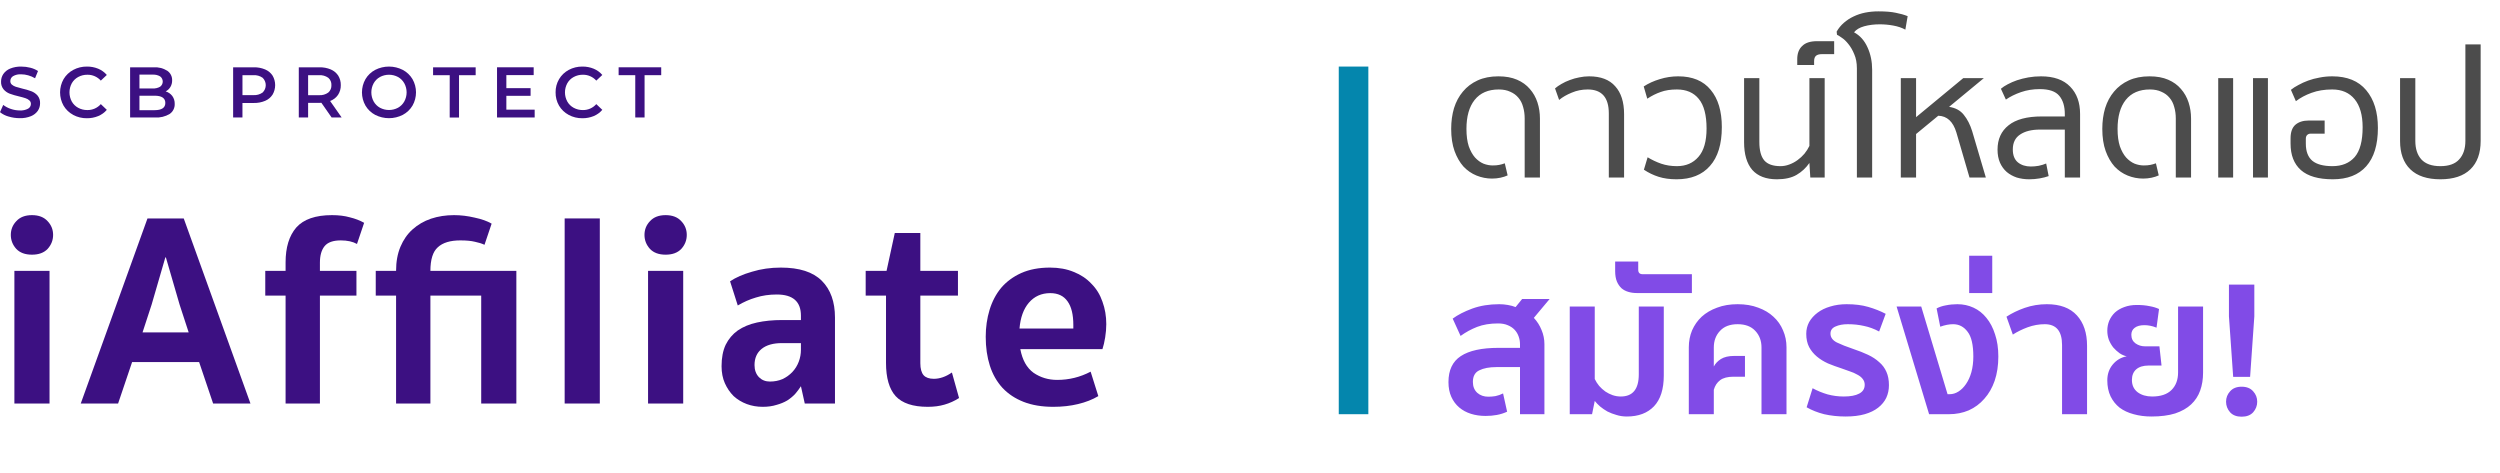
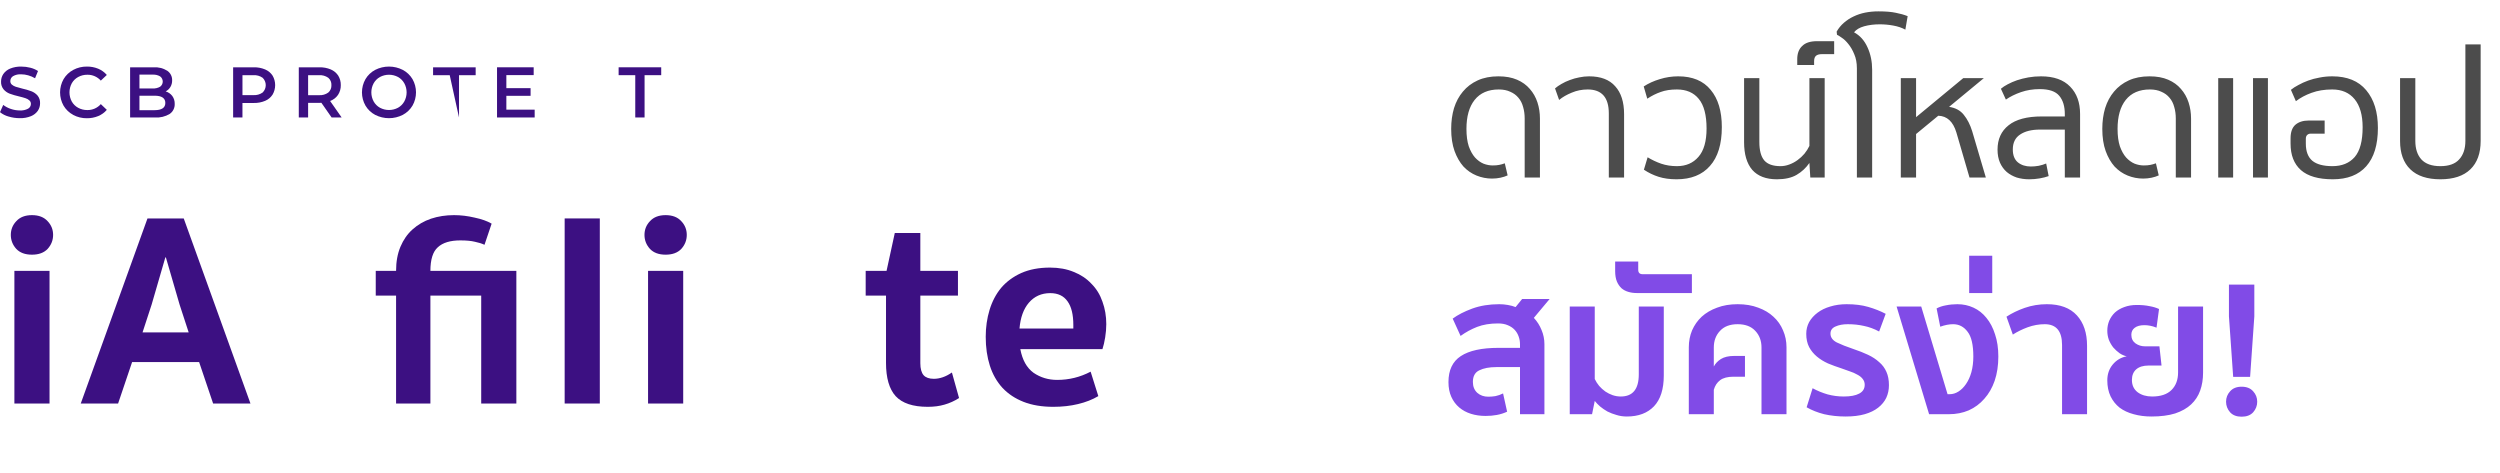
<svg xmlns="http://www.w3.org/2000/svg" width="338" height="64" viewBox="0 0 338 64" fill="none">
  <path d="M206.136 24L206.136 16.008C206.136 15.448 206.064 14.928 205.92 14.448C205.792 13.968 205.584 13.56 205.296 13.224C205.008 12.872 204.64 12.6 204.192 12.408C203.76 12.2 203.24 12.096 202.632 12.096C201.208 12.096 200.12 12.568 199.368 13.512C198.632 14.44 198.264 15.744 198.264 17.424C198.264 18.352 198.368 19.136 198.576 19.776C198.8 20.4 199.08 20.904 199.416 21.288C199.768 21.672 200.152 21.952 200.568 22.128C200.984 22.288 201.4 22.368 201.816 22.368C202.152 22.368 202.44 22.344 202.68 22.296C202.936 22.248 203.192 22.176 203.448 22.08L203.832 23.712C203.56 23.84 203.24 23.944 202.872 24.024C202.504 24.104 202.12 24.144 201.72 24.144C201 24.144 200.304 24.008 199.632 23.736C198.96 23.464 198.368 23.056 197.856 22.512C197.36 21.952 196.96 21.256 196.656 20.424C196.352 19.576 196.2 18.576 196.2 17.424C196.2 16.416 196.328 15.48 196.584 14.616C196.856 13.752 197.256 13.008 197.784 12.384C198.312 11.744 198.976 11.24 199.776 10.872C200.576 10.504 201.512 10.32 202.584 10.32C203.56 10.32 204.4 10.472 205.104 10.776C205.808 11.08 206.384 11.496 206.832 12.024C207.296 12.552 207.64 13.16 207.864 13.848C208.088 14.536 208.2 15.264 208.2 16.032L208.2 24L206.136 24ZM217.512 24L217.512 15.336C217.512 13.176 216.56 12.096 214.656 12.096C213.888 12.096 213.168 12.24 212.496 12.528C211.824 12.8 211.256 13.128 210.792 13.512L210.24 11.952C210.48 11.744 210.768 11.544 211.104 11.352C211.456 11.144 211.832 10.968 212.232 10.824C212.648 10.664 213.072 10.544 213.504 10.464C213.952 10.368 214.4 10.32 214.848 10.32C216.416 10.32 217.592 10.768 218.376 11.664C219.176 12.544 219.576 13.8 219.576 15.432L219.576 24L217.512 24ZM222.759 21.264C223.335 21.616 223.943 21.904 224.583 22.128C225.239 22.352 225.951 22.464 226.719 22.464C227.935 22.464 228.903 22.048 229.623 21.216C230.359 20.384 230.727 19.104 230.727 17.376C230.727 15.552 230.375 14.216 229.671 13.368C228.983 12.52 227.999 12.096 226.719 12.096C225.871 12.096 225.143 12.208 224.535 12.432C223.927 12.64 223.319 12.944 222.711 13.344L222.231 11.688C222.871 11.272 223.591 10.944 224.391 10.704C225.207 10.448 226.039 10.32 226.887 10.32C228.823 10.32 230.287 10.928 231.279 12.144C232.287 13.344 232.791 15.024 232.791 17.184C232.791 19.488 232.255 21.24 231.183 22.44C230.127 23.64 228.623 24.24 226.671 24.24C225.759 24.24 224.951 24.128 224.247 23.904C223.543 23.68 222.879 23.36 222.255 22.944L222.759 21.264ZM237.864 19.2C237.864 20.336 238.088 21.168 238.536 21.696C238.984 22.208 239.712 22.464 240.72 22.464C241.12 22.464 241.512 22.392 241.896 22.248C242.296 22.104 242.672 21.904 243.024 21.648C243.376 21.392 243.688 21.104 243.96 20.784C244.232 20.448 244.456 20.096 244.632 19.728L244.632 10.56L246.696 10.56L246.696 24L244.752 24L244.632 22.032C244.168 22.704 243.592 23.24 242.904 23.64C242.216 24.04 241.328 24.24 240.24 24.24C238.768 24.24 237.656 23.816 236.904 22.968C236.168 22.104 235.8 20.856 235.8 19.224L235.8 10.56L237.864 10.56L237.864 19.2ZM246.323 7.32C245.971 7.32 245.707 7.392 245.531 7.536C245.355 7.68 245.267 7.928 245.267 8.28L245.267 8.784L242.987 8.784L242.987 7.992C242.987 7.224 243.211 6.632 243.659 6.216C244.091 5.784 244.755 5.568 245.651 5.568L247.979 5.568L247.979 7.32L246.323 7.32ZM251.051 24L251.051 9.24C251.051 8.504 250.931 7.864 250.691 7.32C250.467 6.776 250.203 6.32 249.899 5.952C249.595 5.568 249.291 5.28 248.987 5.088C248.699 4.88 248.491 4.752 248.363 4.704L248.315 4.272C248.571 3.824 248.891 3.432 249.275 3.096C249.675 2.744 250.115 2.456 250.595 2.232C251.091 1.992 251.619 1.816 252.179 1.704C252.755 1.592 253.347 1.536 253.955 1.536C254.931 1.536 255.715 1.6 256.307 1.728C256.899 1.84 257.435 1.992 257.915 2.184L257.603 4.008C257.139 3.752 256.595 3.568 255.971 3.456C255.363 3.344 254.755 3.288 254.147 3.288C253.379 3.288 252.675 3.376 252.035 3.552C251.411 3.728 250.955 4 250.667 4.368C251.467 4.8 252.075 5.48 252.491 6.408C252.907 7.32 253.115 8.328 253.115 9.432L253.115 24L251.051 24ZM266.277 24L264.501 17.904C264.053 16.432 263.237 15.68 262.053 15.648L259.053 18.12L259.053 24L256.989 24L256.989 10.56L259.053 10.56L259.053 15.84L265.437 10.56L268.221 10.56L263.517 14.448C264.381 14.576 265.045 14.936 265.509 15.528C265.989 16.12 266.365 16.856 266.637 17.736L268.485 24L266.277 24ZM279.163 24L279.163 17.52L275.803 17.52C274.667 17.52 273.771 17.744 273.115 18.192C272.459 18.624 272.131 19.296 272.131 20.208C272.131 20.992 272.363 21.576 272.827 21.96C273.291 22.328 273.875 22.512 274.579 22.512C274.915 22.512 275.267 22.48 275.635 22.416C276.019 22.336 276.355 22.232 276.643 22.104L276.979 23.808C276.627 23.936 276.219 24.04 275.755 24.12C275.291 24.2 274.827 24.24 274.363 24.24C273.755 24.24 273.187 24.16 272.659 24C272.147 23.824 271.699 23.576 271.315 23.256C270.931 22.92 270.627 22.504 270.403 22.008C270.179 21.496 270.067 20.904 270.067 20.232C270.067 18.824 270.563 17.728 271.555 16.944C272.547 16.144 274.043 15.744 276.043 15.744L279.163 15.744L279.163 15.432C279.163 14.376 278.915 13.552 278.419 12.96C277.923 12.352 277.043 12.048 275.779 12.048C274.867 12.048 274.019 12.184 273.235 12.456C272.451 12.728 271.771 13.064 271.195 13.464L270.523 12C270.763 11.792 271.067 11.592 271.435 11.4C271.819 11.192 272.243 11.008 272.707 10.848C273.187 10.688 273.699 10.56 274.243 10.464C274.787 10.368 275.355 10.32 275.947 10.32C277.675 10.32 278.987 10.784 279.883 11.712C280.779 12.624 281.227 13.856 281.227 15.408L281.227 24L279.163 24ZM294.167 24L294.167 16.008C294.167 15.448 294.095 14.928 293.951 14.448C293.823 13.968 293.615 13.56 293.327 13.224C293.039 12.872 292.671 12.6 292.223 12.408C291.791 12.2 291.271 12.096 290.663 12.096C289.239 12.096 288.151 12.568 287.399 13.512C286.663 14.44 286.295 15.744 286.295 17.424C286.295 18.352 286.399 19.136 286.607 19.776C286.831 20.4 287.111 20.904 287.447 21.288C287.799 21.672 288.183 21.952 288.599 22.128C289.015 22.288 289.431 22.368 289.847 22.368C290.183 22.368 290.471 22.344 290.711 22.296C290.967 22.248 291.223 22.176 291.479 22.08L291.863 23.712C291.591 23.84 291.271 23.944 290.903 24.024C290.535 24.104 290.151 24.144 289.751 24.144C289.031 24.144 288.335 24.008 287.663 23.736C286.991 23.464 286.399 23.056 285.887 22.512C285.391 21.952 284.991 21.256 284.687 20.424C284.383 19.576 284.231 18.576 284.231 17.424C284.231 16.416 284.359 15.48 284.615 14.616C284.887 13.752 285.287 13.008 285.815 12.384C286.343 11.744 287.007 11.24 287.807 10.872C288.607 10.504 289.543 10.32 290.615 10.32C291.591 10.32 292.431 10.472 293.135 10.776C293.839 11.08 294.415 11.496 294.863 12.024C295.327 12.552 295.671 13.16 295.895 13.848C296.119 14.536 296.231 15.264 296.231 16.032L296.231 24L294.167 24ZM299.903 24L299.903 10.56L301.919 10.56L301.919 24L299.903 24ZM304.607 24L304.607 10.56L306.623 10.56L306.623 24L304.607 24ZM312.372 18.072C312.196 18.072 312.044 18.136 311.916 18.264C311.804 18.376 311.748 18.544 311.748 18.768L311.748 19.416C311.748 20.472 312.044 21.248 312.636 21.744C313.228 22.224 314.132 22.464 315.348 22.464C316.628 22.464 317.628 22.056 318.348 21.24C319.068 20.408 319.428 19.064 319.428 17.208C319.428 15.56 319.068 14.296 318.348 13.416C317.628 12.536 316.62 12.096 315.324 12.096C314.268 12.096 313.332 12.248 312.516 12.552C311.716 12.84 311.012 13.216 310.404 13.68L309.732 12.144C310.004 11.92 310.34 11.704 310.74 11.496C311.14 11.272 311.58 11.072 312.06 10.896C312.54 10.72 313.052 10.584 313.596 10.488C314.156 10.376 314.732 10.32 315.324 10.32C317.34 10.32 318.868 10.944 319.908 12.192C320.964 13.44 321.492 15.144 321.492 17.304C321.492 19.576 320.964 21.304 319.908 22.488C318.868 23.656 317.364 24.24 315.396 24.24C313.46 24.24 312.02 23.824 311.076 22.992C310.148 22.16 309.684 20.968 309.684 19.416L309.684 18.696C309.684 17.864 309.9 17.256 310.332 16.872C310.78 16.488 311.38 16.296 312.132 16.296L314.292 16.296L314.292 18.072L312.372 18.072ZM329.936 22.464C331.088 22.464 331.936 22.16 332.48 21.552C333.04 20.944 333.32 20.112 333.32 19.056L333.32 6L335.384 6L335.384 19.056C335.384 20.72 334.92 22 333.992 22.896C333.064 23.792 331.712 24.24 329.936 24.24C328.16 24.24 326.808 23.792 325.88 22.896C324.952 22 324.488 20.72 324.488 19.056L324.488 10.56L326.552 10.56L326.552 19.056C326.552 20.112 326.824 20.944 327.368 21.552C327.928 22.16 328.784 22.464 329.936 22.464Z" fill="#4C4C4C" />
  <path d="M205.504 56L205.504 49.63L202.332 49.63C201.361 49.63 200.581 49.777 199.992 50.072C199.42 50.349 199.134 50.869 199.134 51.632C199.134 52.256 199.333 52.75 199.732 53.114C200.131 53.461 200.625 53.634 201.214 53.634C201.526 53.634 201.847 53.608 202.176 53.556C202.523 53.487 202.869 53.365 203.216 53.192L203.762 55.662C203.311 55.87 202.843 56.017 202.358 56.104C201.89 56.191 201.387 56.234 200.85 56.234C200.139 56.234 199.481 56.139 198.874 55.948C198.267 55.757 197.739 55.471 197.288 55.09C196.837 54.709 196.482 54.232 196.222 53.66C195.962 53.088 195.832 52.421 195.832 51.658C195.832 50.046 196.387 48.876 197.496 48.148C198.623 47.403 200.321 47.03 202.592 47.03L205.504 47.03L205.504 46.536C205.504 46.172 205.443 45.825 205.322 45.496C205.201 45.149 205.019 44.846 204.776 44.586C204.533 44.326 204.221 44.118 203.84 43.962C203.476 43.806 203.043 43.728 202.54 43.728C201.465 43.728 200.521 43.884 199.706 44.196C198.909 44.508 198.163 44.915 197.47 45.418L196.404 43.078C197.08 42.575 197.955 42.125 199.03 41.726C200.122 41.327 201.344 41.128 202.696 41.128C203.095 41.128 203.485 41.163 203.866 41.232C204.265 41.301 204.611 41.397 204.906 41.518L205.79 40.426L209.508 40.426L207.376 42.974C207.827 43.459 208.173 44.005 208.416 44.612C208.676 45.219 208.806 45.86 208.806 46.536L208.806 56L205.504 56ZM221.564 41.44L224.944 41.44L224.944 50.774C224.944 52.611 224.502 53.998 223.618 54.934C222.734 55.853 221.512 56.312 219.952 56.312C219.45 56.312 218.982 56.243 218.548 56.104C218.115 55.983 217.708 55.827 217.326 55.636C216.962 55.428 216.633 55.203 216.338 54.96C216.044 54.7 215.801 54.449 215.61 54.206L215.246 56L212.23 56L212.23 41.44L215.61 41.44L215.61 51.242C215.766 51.571 215.966 51.883 216.208 52.178C216.451 52.455 216.728 52.707 217.04 52.932C217.352 53.14 217.682 53.305 218.028 53.426C218.392 53.547 218.756 53.608 219.12 53.608C220.75 53.608 221.564 52.611 221.564 50.618L221.564 41.44ZM221.489 36.474C221.489 36.873 221.688 37.072 222.087 37.072L228.743 37.072L228.743 39.62L221.307 39.62C220.891 39.62 220.509 39.568 220.163 39.464C219.799 39.36 219.487 39.195 219.227 38.97C218.967 38.727 218.759 38.424 218.603 38.06C218.447 37.679 218.369 37.211 218.369 36.656L218.369 35.356L221.489 35.356L221.489 36.474ZM231.707 49.552C231.915 49.153 232.235 48.815 232.669 48.538C233.119 48.261 233.717 48.122 234.463 48.122L235.919 48.122L235.919 50.93L234.385 50.93C233.587 50.93 232.981 51.086 232.565 51.398C232.149 51.71 231.863 52.143 231.707 52.698L231.707 56L228.327 56L228.327 46.952C228.327 46.137 228.474 45.375 228.769 44.664C229.081 43.953 229.514 43.338 230.069 42.818C230.641 42.298 231.334 41.891 232.149 41.596C232.963 41.284 233.891 41.128 234.931 41.128C235.971 41.128 236.898 41.284 237.713 41.596C238.527 41.891 239.212 42.298 239.767 42.818C240.339 43.338 240.772 43.953 241.067 44.664C241.379 45.375 241.535 46.137 241.535 46.952L241.535 56L238.155 56L238.155 46.978C238.155 46.077 237.877 45.331 237.323 44.742C236.768 44.135 235.971 43.832 234.931 43.832C233.891 43.832 233.093 44.135 232.539 44.742C231.984 45.331 231.707 46.077 231.707 46.978L231.707 49.552ZM249.275 53.608C250.176 53.608 250.869 53.478 251.355 53.218C251.857 52.958 252.109 52.559 252.109 52.022C252.109 51.71 252.013 51.441 251.823 51.216C251.649 50.991 251.407 50.8 251.095 50.644C250.8 50.471 250.462 50.323 250.081 50.202C249.717 50.063 249.353 49.933 248.989 49.812C248.347 49.604 247.732 49.379 247.143 49.136C246.571 48.876 246.068 48.564 245.635 48.2C245.201 47.836 244.855 47.411 244.595 46.926C244.335 46.423 244.205 45.825 244.205 45.132C244.205 44.56 244.335 44.031 244.595 43.546C244.872 43.061 245.253 42.636 245.739 42.272C246.224 41.908 246.796 41.631 247.455 41.44C248.131 41.232 248.867 41.128 249.665 41.128C250.774 41.128 251.745 41.249 252.577 41.492C253.426 41.735 254.215 42.047 254.943 42.428L254.059 44.82C253.383 44.456 252.698 44.205 252.005 44.066C251.329 43.91 250.601 43.832 249.821 43.832C249.162 43.832 248.607 43.936 248.157 44.144C247.706 44.335 247.481 44.655 247.481 45.106C247.481 45.609 247.767 46.007 248.339 46.302C248.911 46.579 249.656 46.874 250.575 47.186C251.303 47.429 251.961 47.689 252.551 47.966C253.14 48.243 253.643 48.573 254.059 48.954C254.492 49.318 254.821 49.76 255.047 50.28C255.272 50.783 255.385 51.381 255.385 52.074C255.385 52.698 255.263 53.27 255.021 53.79C254.778 54.293 254.414 54.735 253.929 55.116C253.443 55.497 252.837 55.792 252.109 56C251.381 56.208 250.523 56.312 249.535 56.312C248.495 56.312 247.524 56.208 246.623 56C245.739 55.775 244.95 55.463 244.257 55.064L245.063 52.49C245.704 52.837 246.38 53.114 247.091 53.322C247.801 53.513 248.529 53.608 249.275 53.608ZM260.814 56L256.42 41.44L259.748 41.44L263.31 53.296L263.596 53.296C264.012 53.296 264.411 53.175 264.792 52.932C265.173 52.689 265.511 52.351 265.806 51.918C266.118 51.467 266.361 50.93 266.534 50.306C266.707 49.665 266.794 48.963 266.794 48.2C266.794 46.623 266.534 45.505 266.014 44.846C265.511 44.17 264.861 43.832 264.064 43.832C263.527 43.832 262.946 43.945 262.322 44.17L261.828 41.7C262.175 41.509 262.591 41.371 263.076 41.284C263.579 41.18 264.099 41.128 264.636 41.128C265.416 41.128 266.144 41.284 266.82 41.596C267.496 41.908 268.077 42.367 268.562 42.974C269.065 43.581 269.455 44.326 269.732 45.21C270.027 46.077 270.174 47.073 270.174 48.2C270.174 49.413 270.009 50.505 269.68 51.476C269.351 52.429 268.883 53.244 268.276 53.92C267.687 54.596 266.985 55.116 266.17 55.48C265.355 55.827 264.463 56 263.492 56L260.814 56ZM266.232 39.62L266.232 34.576L269.352 34.576L269.352 39.62L266.232 39.62ZM278.79 56L278.79 46.64C278.79 44.768 278.01 43.832 276.45 43.832C275.67 43.832 274.899 43.971 274.136 44.248C273.391 44.525 272.723 44.855 272.134 45.236L271.276 42.818C271.987 42.35 272.81 41.951 273.746 41.622C274.699 41.293 275.696 41.128 276.736 41.128C278.521 41.128 279.873 41.631 280.792 42.636C281.711 43.641 282.17 45.011 282.17 46.744L282.17 56L278.79 56ZM294.475 41.44L297.855 41.44L297.855 50.384C297.855 51.268 297.725 52.074 297.465 52.802C297.205 53.53 296.798 54.154 296.243 54.674C295.689 55.194 294.969 55.601 294.085 55.896C293.201 56.173 292.135 56.312 290.887 56.312C290.003 56.312 289.197 56.208 288.469 56C287.741 55.809 287.109 55.515 286.571 55.116C286.051 54.7 285.644 54.189 285.349 53.582C285.055 52.958 284.907 52.239 284.907 51.424C284.907 50.592 285.15 49.881 285.635 49.292C286.138 48.685 286.771 48.313 287.533 48.174C287.204 48.105 286.883 47.966 286.571 47.758C286.259 47.533 285.973 47.273 285.713 46.978C285.471 46.666 285.271 46.319 285.115 45.938C284.977 45.539 284.907 45.132 284.907 44.716C284.907 44.231 284.994 43.78 285.167 43.364C285.358 42.931 285.618 42.558 285.947 42.246C286.294 41.934 286.71 41.691 287.195 41.518C287.698 41.327 288.261 41.232 288.885 41.232C289.544 41.232 290.116 41.284 290.601 41.388C291.104 41.475 291.537 41.605 291.901 41.778L291.563 44.3C291.269 44.179 290.983 44.092 290.705 44.04C290.428 43.988 290.168 43.962 289.925 43.962C289.353 43.962 288.911 44.083 288.599 44.326C288.305 44.551 288.157 44.863 288.157 45.262C288.157 45.765 288.348 46.155 288.729 46.432C289.111 46.692 289.527 46.822 289.977 46.822L291.953 46.822L292.239 49.422L290.471 49.422C289.761 49.422 289.206 49.595 288.807 49.942C288.426 50.289 288.235 50.765 288.235 51.372C288.235 52.083 288.495 52.637 289.015 53.036C289.535 53.417 290.185 53.608 290.965 53.608C292.127 53.608 293.002 53.313 293.591 52.724C294.181 52.135 294.475 51.346 294.475 50.358L294.475 41.44ZM304.213 50.956L301.925 50.956L301.353 42.766L301.353 38.476L304.785 38.476L304.785 42.766L304.213 50.956ZM300.963 54.31C300.963 54.847 301.145 55.324 301.509 55.74C301.873 56.139 302.393 56.338 303.069 56.338C303.745 56.338 304.265 56.139 304.629 55.74C304.993 55.324 305.175 54.847 305.175 54.31C305.175 53.773 304.993 53.305 304.629 52.906C304.265 52.49 303.745 52.282 303.069 52.282C302.393 52.282 301.873 52.49 301.509 52.906C301.145 53.305 300.963 53.773 300.963 54.31Z" fill="#814BE7" />
  <path d="M6.697 54.556H1.945V36.623H6.697V54.556ZM4.321 29.086C5.237 29.086 5.942 29.358 6.437 29.903C6.932 30.423 7.18 31.041 7.18 31.759C7.18 32.477 6.932 33.108 6.437 33.653C5.942 34.173 5.237 34.432 4.321 34.432C3.405 34.432 2.7 34.173 2.204 33.653C1.709 33.108 1.462 32.477 1.462 31.759C1.462 31.041 1.709 30.423 2.204 29.903C2.7 29.358 3.405 29.086 4.321 29.086Z" fill="#3C1082" />
  <path d="M26.92 48.95H17.861L15.967 54.556H10.918L19.94 29.532H24.841L33.863 54.556H28.814L26.92 48.95ZM19.272 44.94H25.509L24.284 41.19L22.428 34.804H22.353L20.497 41.19L19.272 44.94Z" fill="#3C1082" />
-   <path d="M46.074 32.502C45.035 32.502 44.305 32.762 43.884 33.282C43.463 33.801 43.253 34.544 43.253 35.509V36.623H48.191V39.965H43.253V54.556H38.611V39.965H35.864V36.623H38.611V35.472C38.611 33.442 39.094 31.871 40.059 30.757C41.05 29.643 42.659 29.086 44.886 29.086C45.802 29.086 46.607 29.185 47.3 29.383C48.017 29.556 48.661 29.804 49.23 30.125L48.265 32.984C47.696 32.663 46.965 32.502 46.074 32.502Z" fill="#3C1082" />
  <path d="M69.811 54.556H65.059V39.965H58.19V54.556H53.549V39.965H50.801V36.623H53.549C53.549 35.386 53.747 34.296 54.143 33.356C54.539 32.415 55.083 31.636 55.776 31.017C56.494 30.373 57.323 29.89 58.264 29.569C59.229 29.247 60.269 29.086 61.383 29.086C62.299 29.086 63.227 29.197 64.168 29.42C65.108 29.618 65.876 29.89 66.469 30.237L65.504 33.096C65.133 32.923 64.7 32.786 64.205 32.687C63.71 32.564 63.054 32.502 62.237 32.502C60.875 32.502 59.861 32.811 59.192 33.43C58.524 34.024 58.19 35.089 58.19 36.623H69.811V54.556Z" fill="#3C1082" />
  <path d="M81.094 54.556H76.342V29.532H81.094V54.556Z" fill="#3C1082" />
  <path d="M92.369 54.556H87.617V36.623H92.369V54.556ZM89.993 29.086C90.909 29.086 91.614 29.358 92.109 29.903C92.605 30.423 92.852 31.041 92.852 31.759C92.852 32.477 92.605 33.108 92.109 33.653C91.614 34.173 90.909 34.432 89.993 34.432C89.077 34.432 88.372 34.173 87.877 33.653C87.382 33.108 87.134 32.477 87.134 31.759C87.134 31.041 87.382 30.423 87.877 29.903C88.372 29.358 89.077 29.086 89.993 29.086Z" fill="#3C1082" />
-   <path d="M108.285 46.388H105.724C104.535 46.388 103.62 46.648 102.976 47.168C102.332 47.688 102.011 48.418 102.011 49.358C102.011 50.027 102.209 50.571 102.605 50.992C103.001 51.388 103.496 51.586 104.09 51.586C104.709 51.586 105.278 51.475 105.798 51.252C106.318 51.004 106.763 50.683 107.134 50.287C107.506 49.891 107.79 49.433 107.988 48.913C108.186 48.393 108.285 47.849 108.285 47.279V46.388ZM97.555 49.507C97.555 48.368 97.741 47.403 98.112 46.611C98.508 45.819 99.053 45.175 99.746 44.68C100.464 44.185 101.33 43.826 102.345 43.603C103.36 43.381 104.498 43.269 105.761 43.269H108.285V42.675C108.285 40.769 107.196 39.816 105.018 39.816C104.003 39.816 103.063 39.952 102.196 40.225C101.355 40.472 100.538 40.831 99.746 41.301L98.706 38.034C99.474 37.514 100.464 37.081 101.677 36.734C102.889 36.363 104.189 36.178 105.575 36.178C108.075 36.178 109.919 36.772 111.107 37.96C112.295 39.148 112.889 40.806 112.889 42.935V54.556H108.805L108.285 52.217C108.063 52.564 107.803 52.91 107.506 53.257C107.209 53.579 106.85 53.876 106.429 54.148C106.008 54.395 105.526 54.594 104.981 54.742C104.436 54.915 103.818 55.002 103.125 55.002C102.357 55.002 101.639 54.878 100.971 54.631C100.303 54.383 99.709 54.024 99.189 53.554C98.694 53.059 98.298 52.477 98.001 51.809C97.704 51.141 97.555 50.373 97.555 49.507Z" fill="#3C1082" />
  <path d="M124.429 49.099C124.429 49.841 124.577 50.386 124.874 50.732C125.171 51.054 125.629 51.215 126.248 51.215C127.065 51.215 127.882 50.93 128.699 50.361L129.664 53.814C129.045 54.21 128.389 54.507 127.696 54.705C127.028 54.903 126.273 55.002 125.431 55.002C123.426 55.002 121.978 54.519 121.087 53.554C120.221 52.589 119.788 51.091 119.788 49.061V39.965H117.04V36.623H119.862L120.976 31.499H124.429V36.623H129.515V39.965H124.429V49.099Z" fill="#3C1082" />
  <path d="M137.948 47.205C138.22 48.665 138.814 49.73 139.73 50.398C140.671 51.041 141.735 51.363 142.923 51.363C144.532 51.363 146.042 50.992 147.453 50.249L148.493 53.554C147.701 54.024 146.785 54.383 145.745 54.631C144.73 54.878 143.616 55.002 142.404 55.002C140.869 55.002 139.532 54.779 138.394 54.334C137.255 53.888 136.302 53.257 135.535 52.44C134.767 51.599 134.198 50.596 133.827 49.433C133.455 48.269 133.27 46.97 133.27 45.534C133.27 44.247 133.443 43.034 133.79 41.895C134.136 40.757 134.656 39.767 135.349 38.925C136.067 38.084 136.97 37.415 138.059 36.92C139.173 36.425 140.473 36.178 141.958 36.178C143.171 36.178 144.248 36.376 145.188 36.772C146.129 37.143 146.921 37.675 147.564 38.368C148.233 39.036 148.728 39.841 149.05 40.782C149.396 41.722 149.569 42.737 149.569 43.826C149.569 44.395 149.52 44.989 149.421 45.608C149.322 46.227 149.198 46.759 149.05 47.205H137.948ZM141.995 39.631C140.807 39.631 139.842 40.064 139.099 40.93C138.381 41.772 137.96 42.935 137.837 44.42H145.114V43.938C145.114 42.527 144.854 41.462 144.334 40.744C143.814 40.002 143.035 39.631 141.995 39.631Z" fill="#3C1082" />
  <path d="M1.158 15.756C0.736 15.641 0.341 15.44 0 15.165L0.436 14.185C0.744 14.421 1.09 14.603 1.458 14.724C1.85 14.861 2.261 14.931 2.675 14.932C3.067 14.958 3.458 14.874 3.804 14.69C3.917 14.626 4.012 14.533 4.077 14.421C4.143 14.308 4.178 14.18 4.178 14.05C4.18 13.96 4.163 13.87 4.127 13.787C4.091 13.704 4.037 13.63 3.969 13.571C3.816 13.436 3.636 13.335 3.441 13.275C3.228 13.204 2.938 13.121 2.569 13.033C2.142 12.937 1.723 12.814 1.312 12.665C0.994 12.543 0.711 12.345 0.489 12.088C0.246 11.789 0.123 11.411 0.143 11.027C0.141 10.663 0.248 10.306 0.451 10.004C0.681 9.677 1.001 9.423 1.372 9.273C1.85 9.079 2.363 8.987 2.879 9.002C3.291 9.001 3.701 9.053 4.1 9.156C4.468 9.245 4.819 9.396 5.137 9.601L4.74 10.58C4.448 10.408 4.135 10.275 3.809 10.183C3.504 10.095 3.188 10.049 2.87 10.047C2.483 10.019 2.096 10.107 1.759 10.299C1.646 10.37 1.554 10.468 1.49 10.585C1.427 10.702 1.394 10.833 1.396 10.966C1.393 11.056 1.41 11.145 1.446 11.227C1.482 11.309 1.536 11.382 1.604 11.441C1.758 11.572 1.938 11.671 2.132 11.731C2.345 11.803 2.636 11.884 3.005 11.974C3.426 12.066 3.841 12.187 4.245 12.338C4.563 12.461 4.848 12.659 5.074 12.914C5.315 13.208 5.437 13.582 5.417 13.961C5.421 14.323 5.315 14.678 5.113 14.979C4.881 15.305 4.56 15.557 4.189 15.706C3.709 15.899 3.194 15.992 2.677 15.977C2.163 15.979 1.652 15.903 1.16 15.754" fill="#3C1082" />
  <path d="M9.891 15.528C9.352 15.24 8.903 14.809 8.592 14.283C8.283 13.736 8.121 13.118 8.122 12.489C8.123 11.861 8.287 11.243 8.597 10.696C8.91 10.17 9.361 9.739 9.901 9.451C10.472 9.146 11.11 8.991 11.757 9C12.279 8.994 12.796 9.092 13.279 9.291C13.728 9.477 14.126 9.766 14.442 10.134L13.63 10.9C13.402 10.645 13.122 10.442 12.809 10.305C12.496 10.168 12.158 10.099 11.816 10.105C11.38 10.098 10.949 10.204 10.565 10.413C10.204 10.609 9.905 10.903 9.703 11.261C9.499 11.639 9.393 12.063 9.393 12.492C9.393 12.922 9.499 13.345 9.703 13.724C9.905 14.082 10.204 14.376 10.565 14.572C10.949 14.781 11.38 14.887 11.816 14.88C12.159 14.885 12.498 14.816 12.811 14.677C13.124 14.538 13.404 14.333 13.63 14.076L14.442 14.851C14.125 15.22 13.725 15.509 13.275 15.695C12.791 15.893 12.272 15.992 11.748 15.986C11.101 15.995 10.463 15.84 9.892 15.535" fill="#3C1082" />
  <path d="M23.291 12.972C23.517 13.282 23.633 13.659 23.62 14.043C23.632 14.309 23.576 14.573 23.457 14.811C23.338 15.05 23.161 15.254 22.942 15.405C22.347 15.761 21.657 15.929 20.965 15.884H17.591V9.1H20.772C21.423 9.059 22.07 9.224 22.623 9.57C22.831 9.714 23 9.908 23.113 10.134C23.227 10.36 23.282 10.611 23.273 10.864C23.279 11.177 23.199 11.486 23.041 11.756C22.887 12.012 22.666 12.22 22.4 12.357C22.754 12.465 23.066 12.68 23.293 12.973L23.291 12.972ZM18.853 10.089V11.96H20.636C20.99 11.981 21.342 11.899 21.649 11.723C21.759 11.642 21.849 11.537 21.91 11.416C21.971 11.295 22.004 11.161 22.004 11.025C22.004 10.889 21.971 10.755 21.91 10.633C21.849 10.512 21.759 10.407 21.649 10.327C21.342 10.15 20.99 10.068 20.636 10.089H18.853ZM22.352 13.917C22.352 13.265 21.865 12.938 20.889 12.939H18.853V14.896H20.889C21.864 14.896 22.352 14.57 22.352 13.918" fill="#3C1082" />
  <path d="M35.849 9.39C36.258 9.561 36.608 9.851 36.852 10.222C37.081 10.612 37.201 11.056 37.201 11.508C37.201 11.96 37.081 12.404 36.852 12.794C36.609 13.168 36.259 13.46 35.848 13.633C35.361 13.837 34.837 13.936 34.309 13.923H32.779V15.882H31.519V9.099H34.309C34.837 9.086 35.361 9.186 35.848 9.39H35.849ZM35.505 12.511C35.639 12.381 35.746 12.226 35.819 12.055C35.892 11.883 35.93 11.699 35.93 11.512C35.93 11.326 35.892 11.141 35.819 10.97C35.746 10.798 35.639 10.643 35.505 10.514C35.14 10.257 34.698 10.134 34.253 10.165H32.781V12.86H34.253C34.698 12.891 35.14 12.768 35.505 12.511Z" fill="#3C1082" />
  <path d="M44.835 15.884L43.45 13.897C43.362 13.905 43.274 13.908 43.187 13.907H41.657V15.884H40.397V9.099H43.188C43.714 9.087 44.238 9.186 44.724 9.389C45.132 9.562 45.481 9.851 45.726 10.221C45.965 10.609 46.086 11.056 46.075 11.511C46.087 11.978 45.956 12.438 45.7 12.829C45.438 13.209 45.065 13.497 44.631 13.653L46.19 15.883L44.835 15.884ZM44.381 10.514C44.016 10.257 43.575 10.134 43.13 10.165H41.657V12.869H43.13C43.575 12.9 44.018 12.775 44.381 12.515C44.524 12.392 44.637 12.237 44.711 12.063C44.785 11.889 44.817 11.701 44.807 11.512C44.818 11.324 44.785 11.136 44.711 10.963C44.637 10.79 44.524 10.636 44.381 10.514Z" fill="#3C1082" />
  <path d="M50.719 15.528C50.176 15.24 49.723 14.807 49.411 14.278C49.1 13.733 48.937 13.117 48.937 12.49C48.937 11.862 49.1 11.246 49.411 10.701C49.723 10.172 50.176 9.739 50.719 9.451C51.298 9.155 51.939 9 52.59 9C53.24 9 53.881 9.155 54.46 9.451C55.002 9.738 55.455 10.169 55.769 10.696C56.081 11.242 56.244 11.86 56.244 12.489C56.244 13.118 56.081 13.736 55.769 14.282C55.455 14.809 55.002 15.24 54.46 15.528C53.881 15.824 53.24 15.979 52.59 15.979C51.939 15.979 51.298 15.824 50.719 15.528V15.528ZM53.811 14.568C54.169 14.369 54.464 14.073 54.663 13.715C54.868 13.339 54.975 12.917 54.975 12.489C54.975 12.061 54.868 11.639 54.663 11.263C54.464 10.905 54.169 10.609 53.811 10.409C53.435 10.209 53.016 10.104 52.59 10.104C52.165 10.104 51.745 10.209 51.37 10.409C51.011 10.609 50.716 10.905 50.516 11.263C50.312 11.639 50.205 12.061 50.205 12.489C50.205 12.917 50.312 13.339 50.516 13.715C50.716 14.073 51.011 14.369 51.37 14.568C51.745 14.768 52.165 14.873 52.59 14.873C53.016 14.873 53.435 14.768 53.811 14.568Z" fill="#3C1082" />
-   <path d="M60.802 10.167H58.552V9.102H64.31V10.168H62.059V15.886H60.799L60.802 10.167Z" fill="#3C1082" />
+   <path d="M60.802 10.167H58.552V9.102H64.31V10.168H62.059V15.886L60.802 10.167Z" fill="#3C1082" />
  <path d="M72.287 14.826V15.883H67.198V9.098H72.153V10.154H68.459V11.918H71.735V12.955H68.459V14.826L72.287 14.826Z" fill="#3C1082" />
-   <path d="M76.885 15.531C76.344 15.243 75.894 14.812 75.582 14.286C75.267 13.74 75.106 13.119 75.116 12.489C75.105 11.86 75.269 11.239 75.589 10.696C75.902 10.17 76.353 9.74 76.892 9.451C77.463 9.146 78.102 8.991 78.749 9C79.27 8.994 79.788 9.092 80.27 9.291C80.718 9.477 81.117 9.765 81.433 10.134L80.618 10.9C80.391 10.645 80.112 10.442 79.799 10.305C79.487 10.167 79.148 10.099 78.807 10.105C78.371 10.098 77.941 10.204 77.559 10.413C77.197 10.608 76.898 10.902 76.697 11.261C76.491 11.639 76.383 12.062 76.383 12.492C76.383 12.923 76.491 13.346 76.697 13.724C76.898 14.083 77.197 14.377 77.559 14.572C77.941 14.781 78.371 14.887 78.807 14.88C79.149 14.885 79.488 14.816 79.801 14.677C80.114 14.538 80.393 14.333 80.618 14.076L81.433 14.851C81.116 15.22 80.717 15.509 80.267 15.695C79.782 15.892 79.263 15.991 78.739 15.986C78.092 15.995 77.454 15.84 76.885 15.535" fill="#3C1082" />
  <path d="M85.888 10.164H83.638V9.098H89.396V10.164H87.146V15.882H85.888V10.164Z" fill="#3C1082" />
-   <line x1="183" y1="9" x2="183" y2="56" stroke="#0486AD" stroke-width="4" />
</svg>